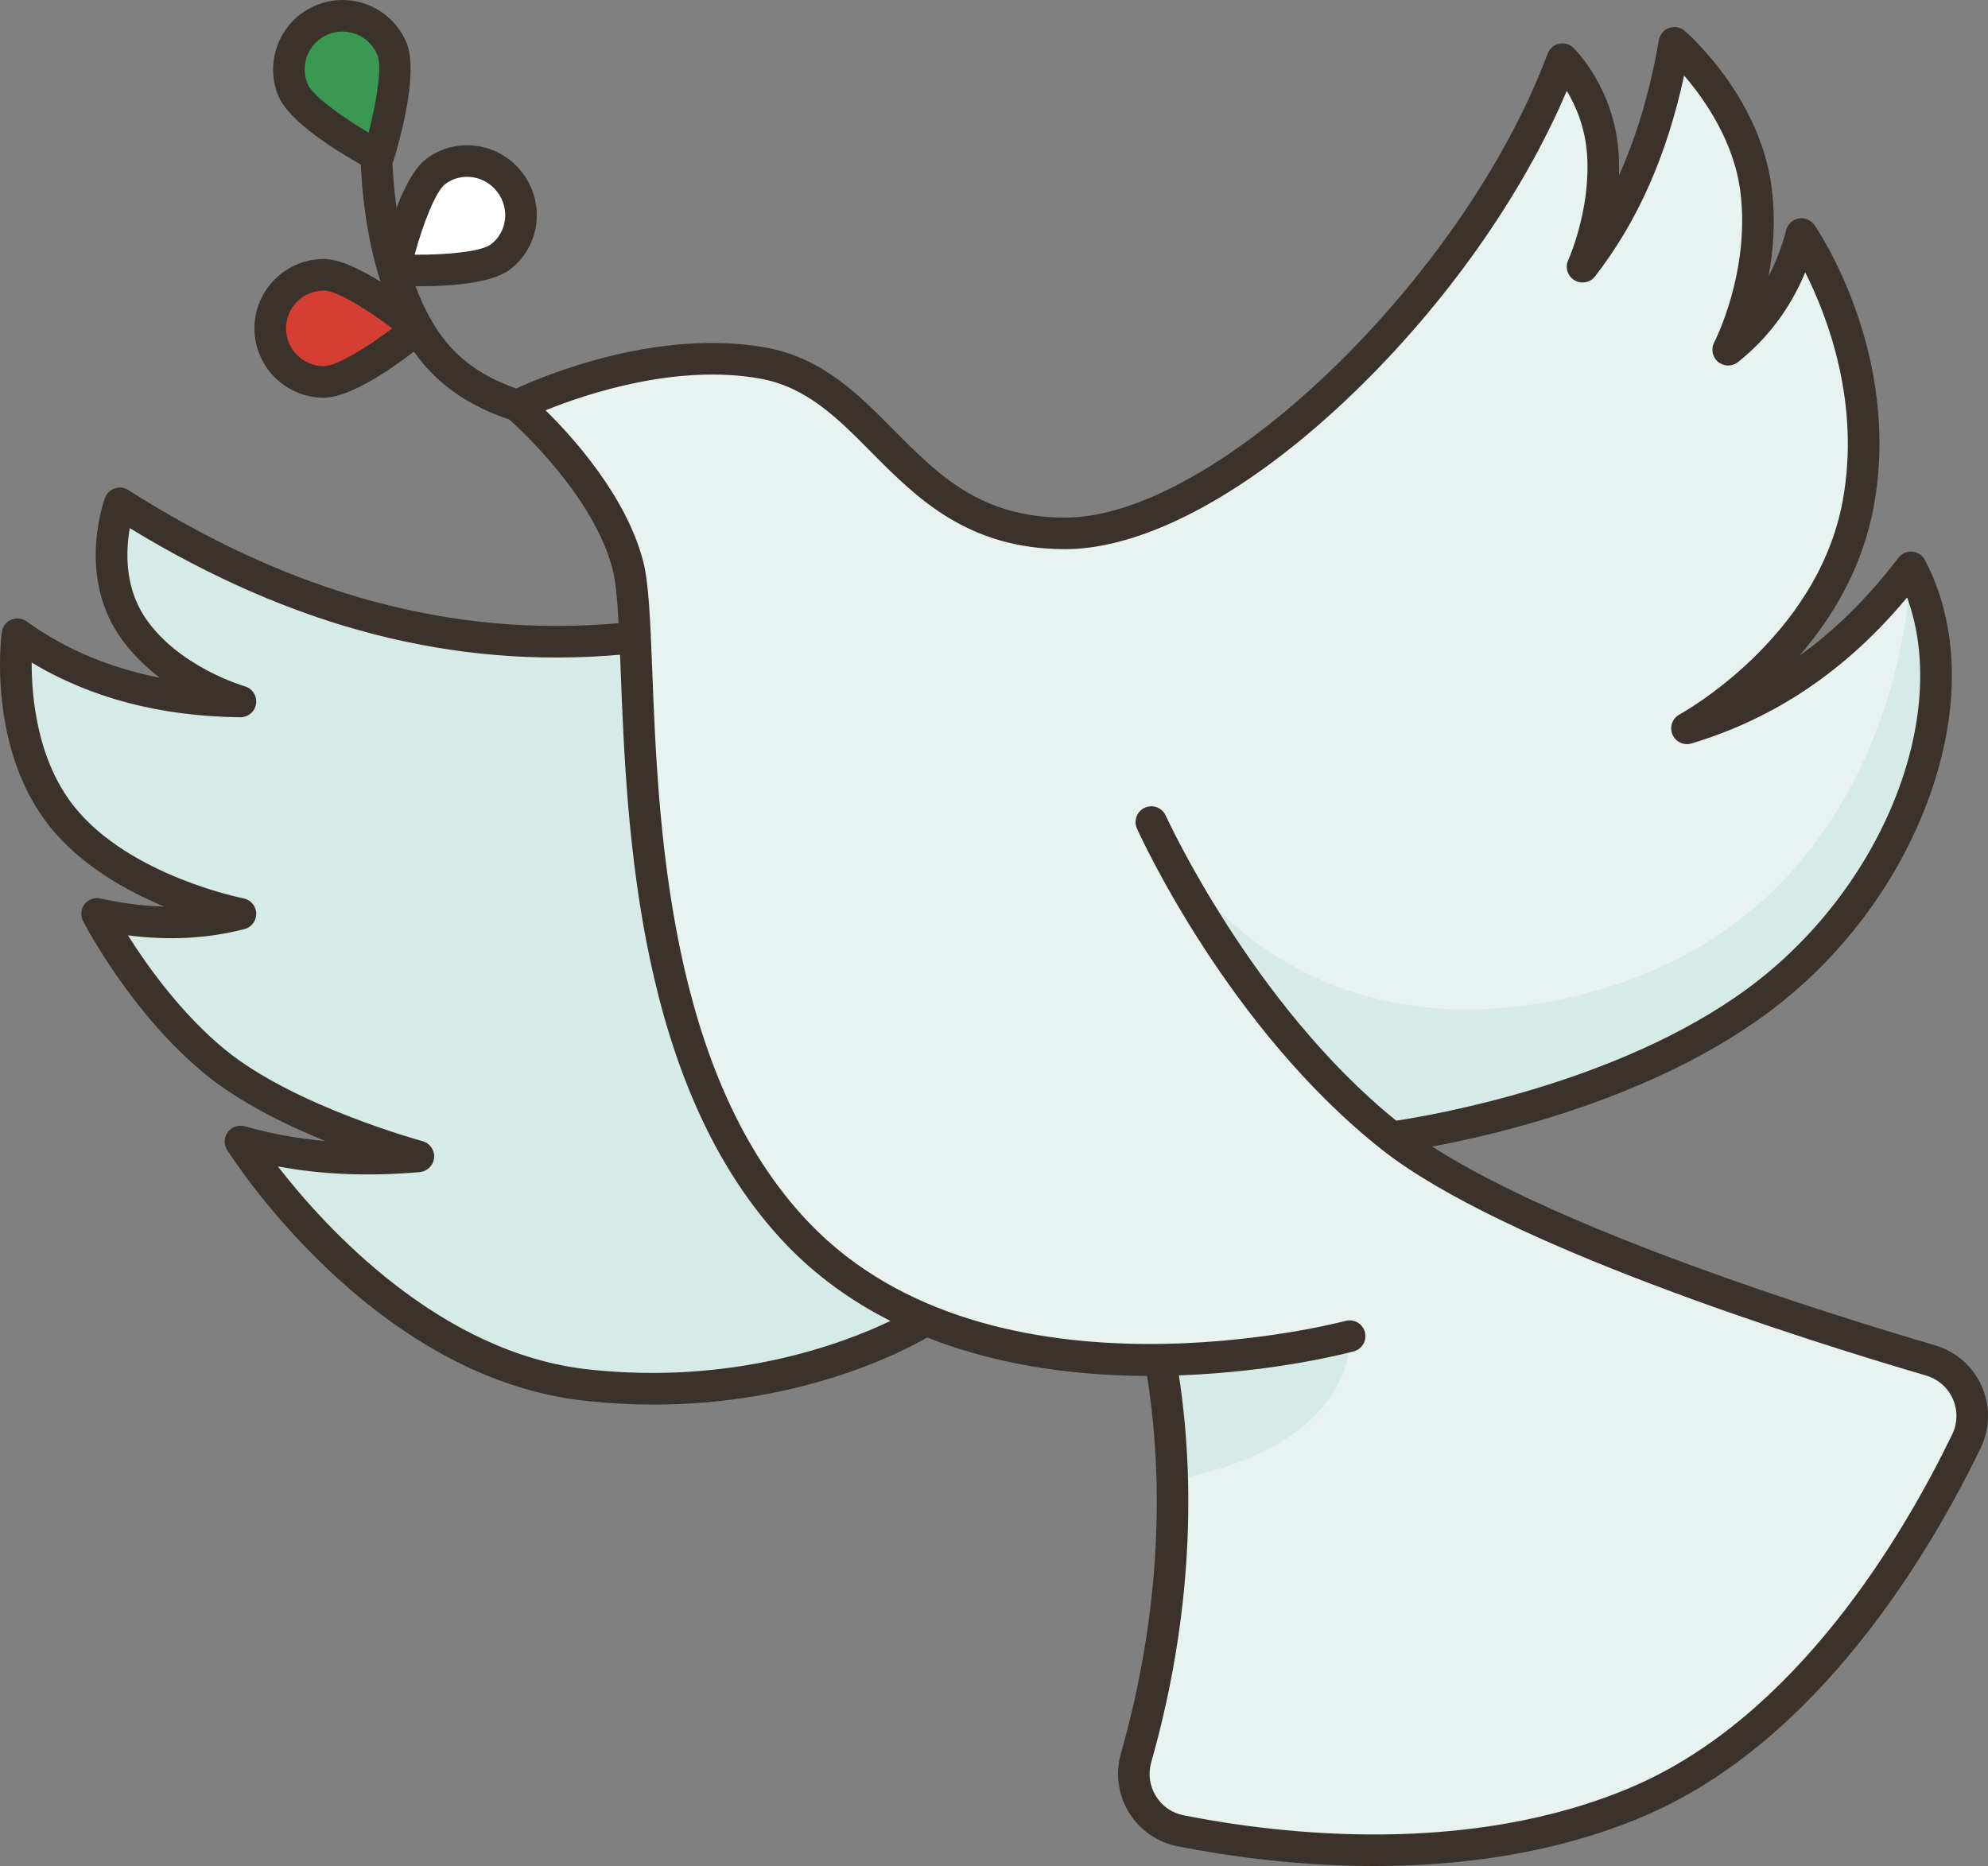
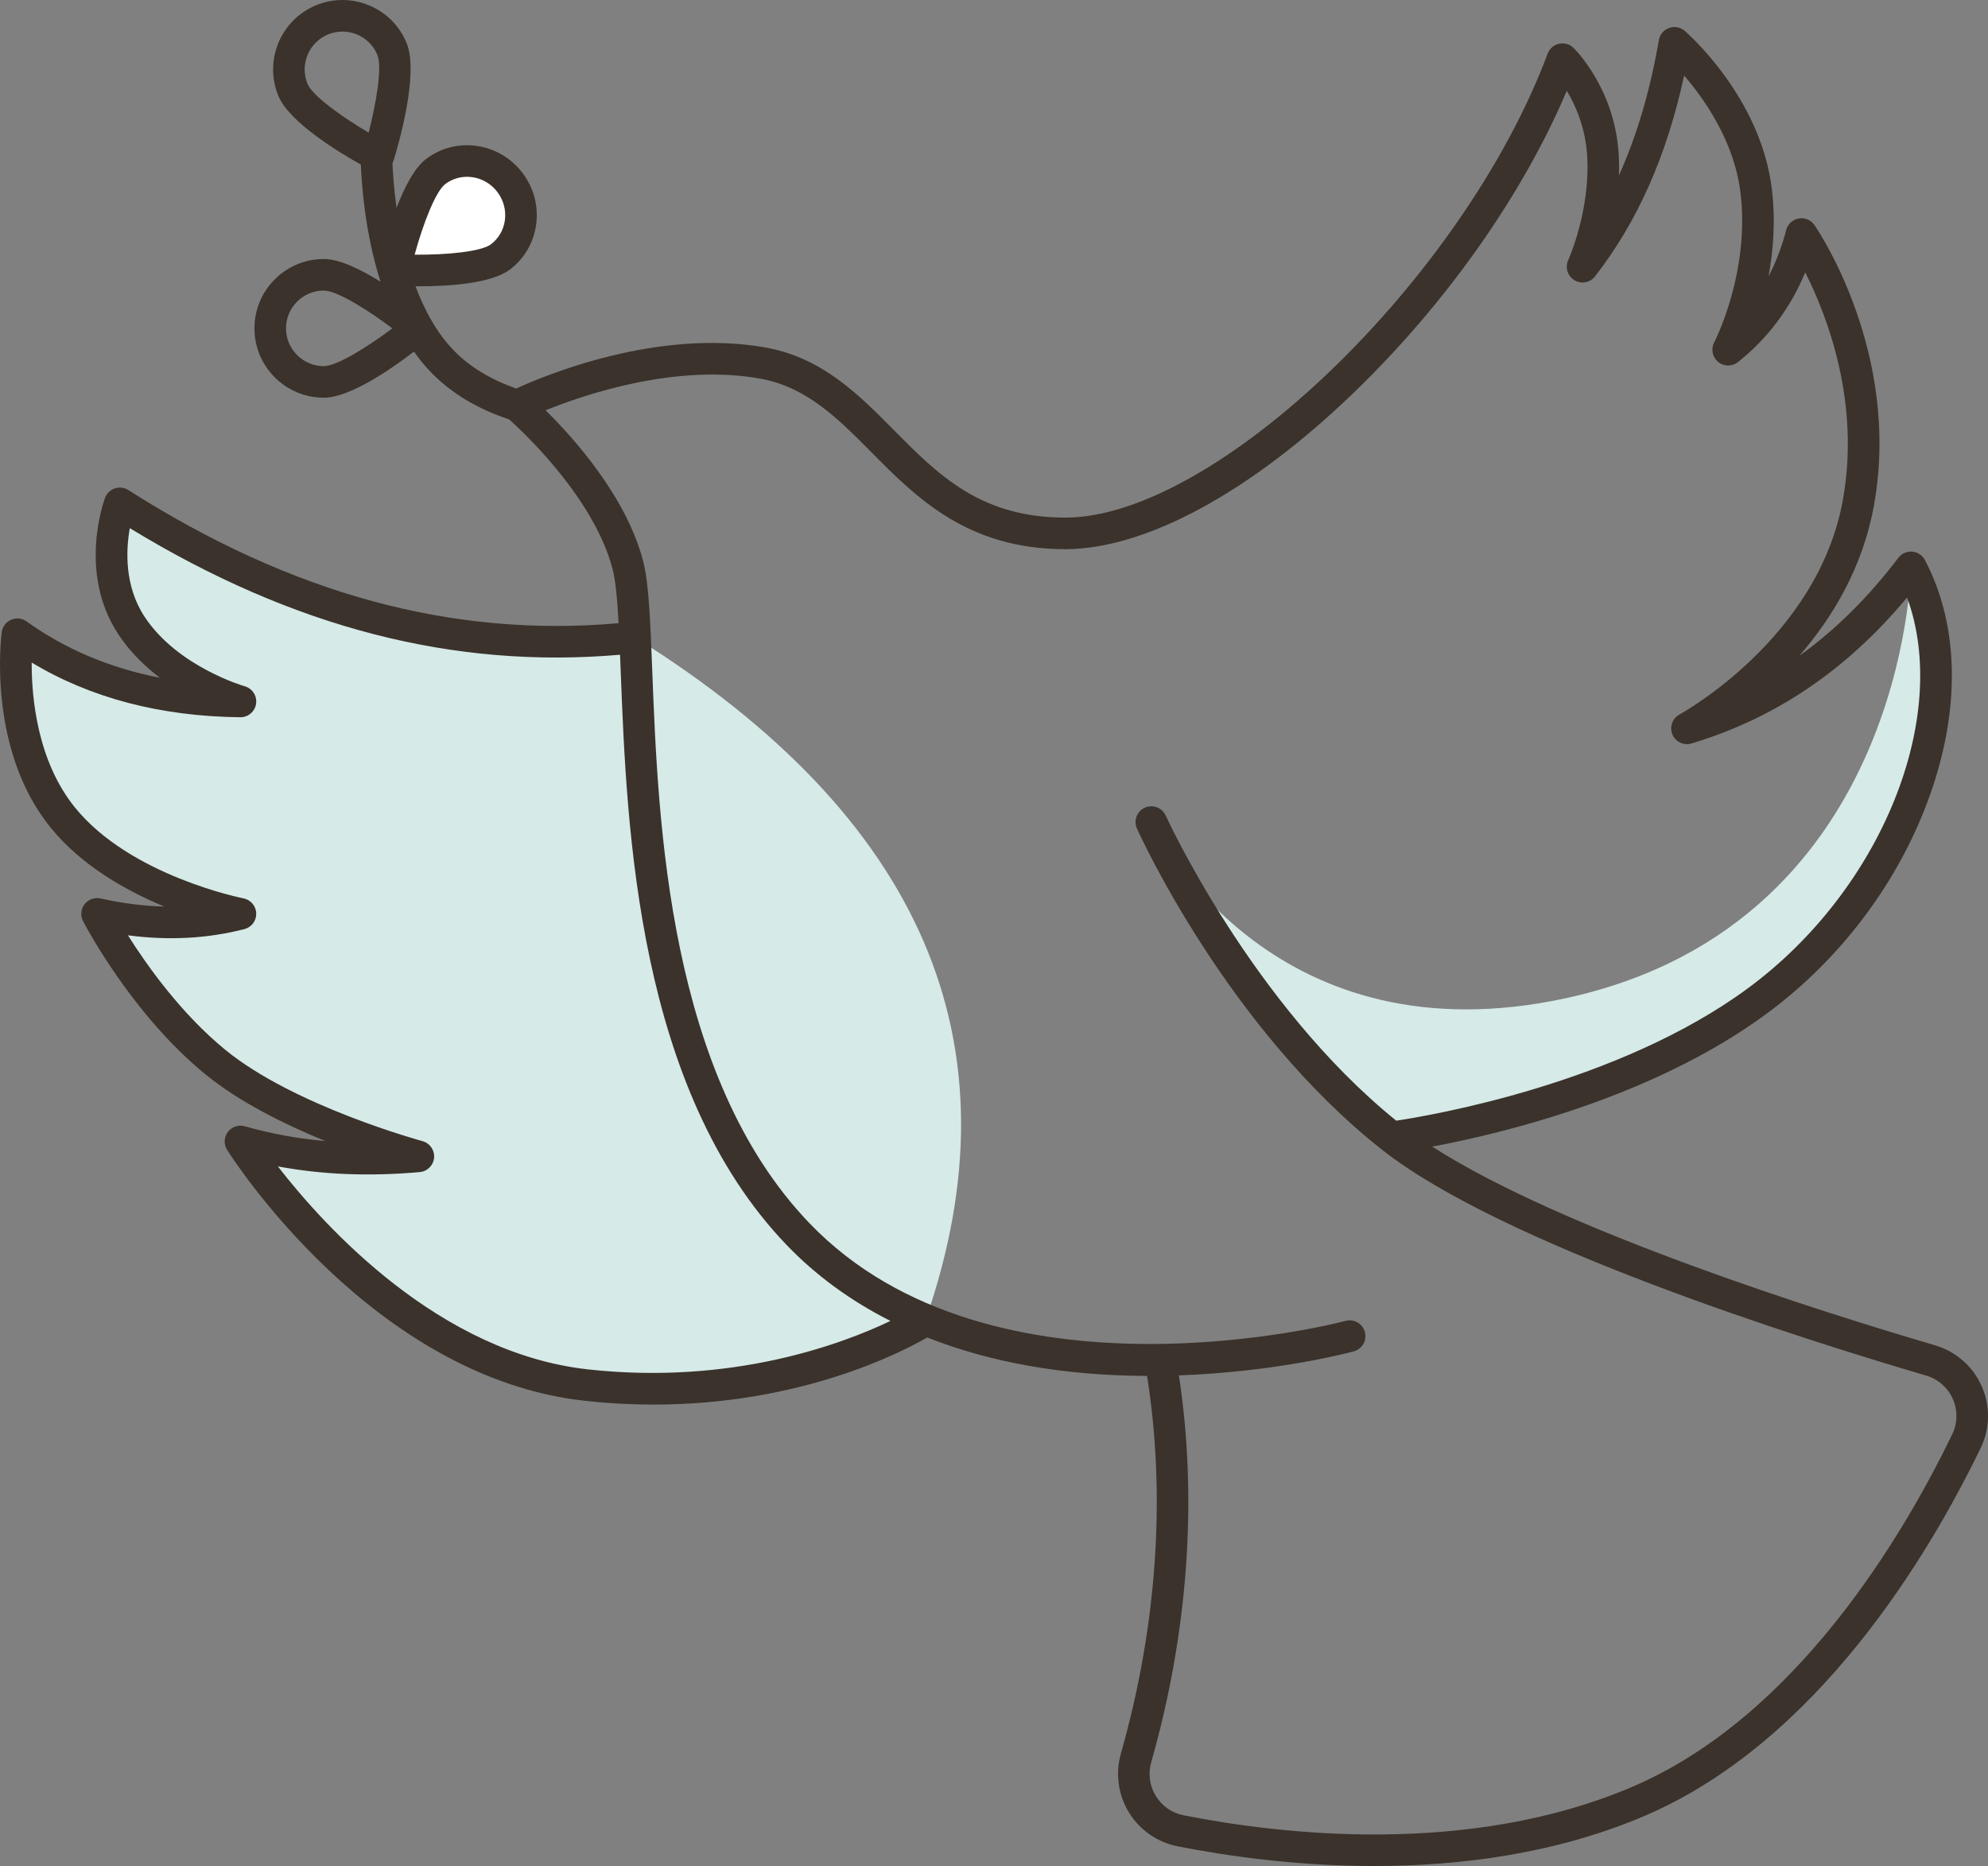
<svg xmlns="http://www.w3.org/2000/svg" id="Filloutline_Expand" style="enable-background:new 0 0 504.012 473.167;" version="1.1" viewBox="0 0 504.012 473.167" xml:space="preserve">
  <rect x="0" y="0" width="504.012" height="473.167" fill="#808080" stroke="none" />
  <g>
    <g>
-       <path d="M105.926,83.253c-0.01,0.01,0,0.01,0,0.02c-0.5,0.41-16.44,13.57-23.82,13.57    c-7.51,0-13.6-6.08-13.6-13.58c0-7.51,6.09-13.59,13.6-13.59c7.35,0,23.2,13.06,23.81,13.57L105.926,83.253z" style="fill:#d53e33;" />
      <path d="M129.286,46.283c4.53,5.98,3.45,14.43-2.42,18.87s-26.83,3.27-26.83,3.27s4.56-20.49,10.43-24.93    C116.326,39.053,124.756,40.293,129.286,46.283z" style="fill:#fff;" />
-       <path d="M95.436,39.333c-2.98-1.61-18.57-10.28-21.17-16.54c-2.87-6.93,0.43-14.88,7.36-17.75    s14.88,0.42,17.75,7.35c2.87,6.94-3.44,27.21-3.44,27.21S95.756,39.513,95.436,39.333z" style="fill:#399953;" />
      <path d="M161.016,161.633c-48.2,5.26-90.98-8.78-130.64-34c0,0-6.34,16.98,3,31.06    c9.33,14.07,27.59,19.18,27.59,19.18c-21.64-0.23-40.65-5.6-56.56-17.05c0,0-3.67,27.72,11.49,46.45    c15.16,18.74,45.07,24.45,45.07,24.45c-12.06,3.08-24.19,2.7-36.36,0c0,0,11.67,22.61,30.01,37.6    c18.34,14.99,51.45,23.9,51.45,23.9c-15.43,1.37-30.5,0.37-45.1-3.78c0,0,35.28,55.97,87.63,61.77    c51.12,5.65,85.35-16.03,86.06-16.49C259.192,264.086,233.216,206.766,161.016,161.633z" style="fill:#D6EAE8;" />
-       <path d="M401.246,67.603c12.16-15.65,19.48-34.88,23.26-56.75c0,0,18.02,15.56,20.71,37.43    c2.66,21.56-6.81,39.89-7.07,40.39c9.26-7.37,15.4-17.18,18.58-29.33c0,0,21.24,30.82,14.4,68.29    c-6.73,36.88-42.29,56.44-43.4,57.05c24.24-7.32,42.34-21.89,56.75-40.82c16.98,32.25-1.5,82.4-39.03,110.01    s-92.62,34.5-92.62,34.5c29.78,23.49,103.82,46.96,136.63,56.59c8.7,2.56,13.04,12.31,9.09,20.47    c-12.13,25.09-40.01,72.9-83.17,91.35c-42.51,18.16-91.41,12.33-116.06,7.46c-8.46-1.67-13.66-10.19-11.3-18.49    c9.27-32.59,12.08-67.58,6.2-100.88c-18.5,0.26-39.9-1.96-59.55-10.15c0,0,0,0-0.01,0c-11.73-4.88-22.84-11.9-32.33-21.79    c-39.85-41.52-39.63-114.5-41.31-151.3c-0.37-8.16-0.84-14.53-1.85-18.4c-5.59-21.29-28.02-40.41-28.02-40.41    s32.34-16.13,62.27-10.76c29.94,5.38,35.6,43.19,76.65,43.19c41.06,0,104.53-62.69,126.05-120.25c0,0,9.3,8.99,10.26,24.18    C407.306,53.933,401.576,66.863,401.246,67.603z" style="fill:#E7F2F1;" />
-       <path d="M342.176,338.803c0,0,2.88,27.49-44.95,36.56c-0.25-10.24-1.24-20.45-3.01-30.49    C321.316,344.493,342.176,338.803,342.176,338.803z" style="fill:#D6EAE8;" />
      <path d="M484.476,143.863c16.98,32.25-1.5,82.4-39.03,110.01s-92.62,34.5-92.62,34.5    c-37.41-29.52-59.52-76.85-60.86-79.78c1.53,3.12,29.97,58.94,101.76,45.19C483.446,236.583,484.476,143.863,484.476,143.863z" style="fill:#D6EAE8;" />
    </g>
    <path d="M502.408,351.493c-2.231-5.033-6.542-8.81-11.827-10.363   c-28.421-8.349-94.241-29.021-127.474-50.382c18.084-3.385,56.06-12.574,84.713-33.654c18.888-13.896,33.573-33.477,41.35-55.134   c7.953-22.149,7.542-43.443-1.157-59.958c-0.637-1.208-1.846-2.009-3.208-2.122c-1.366-0.114-2.687,0.476-3.514,1.563   c-7.656,10.057-15.99,18.316-25.132,24.874c8.295-9.557,16.027-22.221,18.902-37.963c7.058-38.652-14.139-69.971-15.045-71.285   c-0.888-1.289-2.444-1.942-3.986-1.669c-1.541,0.271-2.782,1.416-3.178,2.929c-1.104,4.233-2.604,8.162-4.49,11.776   c1.219-6.527,1.828-14.184,0.827-22.314c-2.85-23.133-21.285-39.286-22.069-39.962c-1.091-0.942-2.604-1.224-3.961-0.738   c-1.357,0.486-2.348,1.664-2.594,3.084c-2.223,12.856-5.571,24.231-10.122,34.314c0.061-1.809,0.042-3.667-0.077-5.555   c-1.047-16.548-11.042-26.395-11.467-26.806c-0.971-0.938-2.349-1.323-3.663-1.027c-1.315,0.297-2.393,1.238-2.865,2.501   c-21.375,57.177-84.241,117.652-122.303,117.652c-21.469,0-32.184-10.818-43.528-22.271c-8.902-8.988-18.108-18.283-32.415-20.852   c-27.507-4.939-56.292,7.187-63.227,10.38c-6.387-2.212-11.676-5.393-15.709-9.493c-4.392-4.465-7.558-10.311-9.844-16.429   c0.304,0.002,0.612,0.004,0.93,0.004c7.302,0,18.252-0.652,23.003-4.25c3.701-2.803,6.068-6.901,6.664-11.54   c0.592-4.61-0.639-9.206-3.465-12.938c-2.827-3.733-6.916-6.164-11.514-6.844c-4.628-0.684-9.213,0.482-12.915,3.285   c-3.009,2.279-5.553,7.271-7.518,12.411c-0.669-4.814-0.934-8.853-1.038-11.331c0.097-0.193,0.195-0.386,0.26-0.596   c1.125-3.616,6.575-22.051,3.316-29.921c-1.797-4.34-5.177-7.72-9.516-9.518c-4.338-1.798-9.119-1.798-13.458-0.001   c-8.958,3.71-13.229,14.016-9.52,22.975c2.731,6.594,15.024,14.109,20.912,17.41c0.211,5.503,1.121,17.557,4.989,29.704   c-4.933-3.085-10.365-5.76-14.374-5.76c-9.701,0-17.594,7.889-17.594,17.585s7.892,17.584,17.593,17.584   c6.623,0,17.128-7.297,22.849-11.688c1.37,1.944,2.875,3.782,4.536,5.471c5.081,5.165,11.682,9.097,19.606,11.718   c3.366,3.008,21.46,19.832,26.203,37.905c0.77,2.932,1.204,7.703,1.535,13.771c-42.052,3.726-82.757-7.338-124.305-33.761   c-1.018-0.648-2.276-0.801-3.418-0.417c-1.144,0.384-2.054,1.263-2.476,2.394c-0.288,0.771-6.934,19.071,3.41,34.663   c2.954,4.454,6.683,8.069,10.496,10.961c-12.724-2.488-24.037-7.264-33.792-14.284c-1.142-0.821-2.629-0.982-3.922-0.425   c-1.292,0.558-2.195,1.752-2.38,3.146c-0.159,1.201-3.717,29.648,12.341,49.496c7.868,9.724,19.25,16.098,28.896,20.085   c-5.202-0.125-10.586-0.811-16.208-2.056c-1.515-0.335-3.087,0.236-4.034,1.465c-0.947,1.229-1.097,2.896-0.385,4.275   c0.492,0.953,12.264,23.524,31.032,38.863c8.65,7.07,20.265,12.779,30.415,16.917c-7.049-0.622-13.832-1.869-20.442-3.749   c-1.592-0.455-3.303,0.123-4.296,1.45c-0.994,1.327-1.066,3.128-0.182,4.531c1.483,2.352,36.93,57.674,90.577,63.611   c6.11,0.676,11.98,0.976,17.585,0.976c37.076,0,62.556-13.105,69.333-17.016c16.018,6.342,34.662,9.655,55.416,9.747   c0.107,0,0.213,0,0.319,0.001c4.817,30.424,2.547,63.473-6.637,95.77c-1.431,5.032-0.689,10.471,2.036,14.921   c2.72,4.443,7.216,7.571,12.336,8.583c12.267,2.423,29.986,5,49.882,5c21.678,0,45.938-3.06,68.519-12.71   c43.958-18.786,72.25-66.506,85.202-93.28C504.54,362.232,504.634,356.516,502.408,351.493z M93.462,33.632   c-6.599-3.898-14.212-9.272-15.496-12.371c-2.022-4.883,0.306-10.5,5.188-12.522c1.183-0.49,2.425-0.735,3.667-0.735   c1.243,0,2.486,0.245,3.669,0.735c2.365,0.98,4.207,2.823,5.187,5.188C96.959,17.02,95.373,26.206,93.462,33.632z M82.102,92.845   c-5.29,0-9.593-4.3-9.593-9.584c0-5.285,4.304-9.585,9.594-9.585c3.35,0,11.235,4.979,17.369,9.585   C93.337,87.866,85.451,92.845,82.102,92.845z M112.878,46.682c1.974-1.495,4.429-2.117,6.915-1.749   c2.513,0.372,4.753,1.707,6.307,3.759s2.232,4.571,1.909,7.09c-0.32,2.491-1.584,4.686-3.558,6.181h0   c-2.411,1.826-11.069,2.692-19.335,2.619C107.29,56.624,110.466,48.508,112.878,46.682z M149.036,347.234   c-37.617-4.164-66.55-35.95-78.589-51.465c11.33,2.104,23.192,2.572,35.973,1.439c1.932-0.171,3.462-1.704,3.631-3.636   c0.169-1.932-1.072-3.707-2.945-4.211c-0.323-0.087-32.509-8.868-49.959-23.13c-11.173-9.132-19.874-21.375-24.718-29.061   c10.383,1.355,20.107,0.834,29.522-1.566c1.815-0.462,3.064-2.123,3.009-3.995c-0.055-1.872-1.404-3.455-3.243-3.809   c-0.285-0.055-28.677-5.69-42.713-23.038c-9.56-11.815-11.006-27.855-10.971-36.76c14.924,8.995,32.678,13.657,52.888,13.874   c0.015,0,0.029,0,0.043,0c1.986,0,3.671-1.459,3.956-3.429c0.287-1.984-0.942-3.875-2.871-4.421   c-0.168-0.048-16.969-4.929-25.34-17.548c-5.237-7.894-4.777-17.065-3.8-22.554c41.376,25.238,82.136,35.76,124.29,32.099   c0.059,1.455,0.117,2.955,0.177,4.498c1.538,39.512,4.112,105.643,42.068,145.187c7.425,7.735,16.25,14.164,26.306,19.246   C213.549,340.786,185.646,351.282,149.036,347.234z M494.946,363.693c-12.465,25.767-39.582,71.646-81.144,89.407   c-41.331,17.662-88.982,12.104-113.707,7.218c-2.977-0.588-5.485-2.332-7.064-4.911c-1.583-2.587-1.997-5.625-1.163-8.556   c9.388-33.015,11.784-66.837,7.017-98.093c24.95-0.884,43.484-5.858,44.342-6.091c2.131-0.581,3.387-2.779,2.807-4.91   s-2.779-3.391-4.909-2.809c-0.891,0.241-89.462,23.607-135.909-24.782c-35.852-37.352-38.352-101.582-39.846-139.958   c-0.506-13.011-0.873-22.413-2.335-27.988c-4.293-16.357-17.588-31.16-24.711-38.179c10.19-4.124,33.144-11.852,54.389-8.037   c11.817,2.122,19.749,10.13,28.146,18.607c11.44,11.551,24.406,24.642,49.212,24.642c20.36,0,47.015-14.457,73.128-39.663   c23.45-22.635,42.842-50.186,54.021-76.556c2.245,3.702,4.713,9.287,5.164,16.403c0.883,13.939-4.738,26.399-4.792,26.519   c-0.851,1.846-0.183,4.036,1.554,5.093c1.736,1.057,3.988,0.642,5.237-0.962c10.755-13.836,18.179-30.556,22.589-50.932   c5.186,6.021,12.692,16.721,14.28,29.613c2.499,20.287-6.562,37.88-6.651,38.05c-0.883,1.674-0.472,3.738,0.986,4.946   c1.458,1.208,3.563,1.229,5.043,0.05c7.548-6.006,13.259-13.633,17.047-22.746c5.55,11.004,14.057,32.986,9.517,57.848   c-6.402,35.062-41.037,54.065-41.383,54.251c-1.812,0.97-2.594,3.156-1.808,5.056c0.786,1.899,2.885,2.894,4.852,2.299   c21.332-6.44,39.267-18.577,54.645-37.014c11.078,30.187-6.29,74.031-40.419,99.141c-32.937,24.233-80.584,32.253-89.093,33.526   c-36.575-29.57-58.23-76.886-58.447-77.366c-0.909-2.013-3.276-2.907-5.292-1.999c-2.013,0.909-2.909,3.277-2,5.29   c0.927,2.056,23.163,50.696,62.106,81.417c30.546,24.097,106.665,48.091,137.973,57.288c3.025,0.889,5.492,3.05,6.768,5.929   C496.366,357.604,496.312,360.869,494.946,363.693z" style="fill:#3A322B;" />
  </g>
</svg>